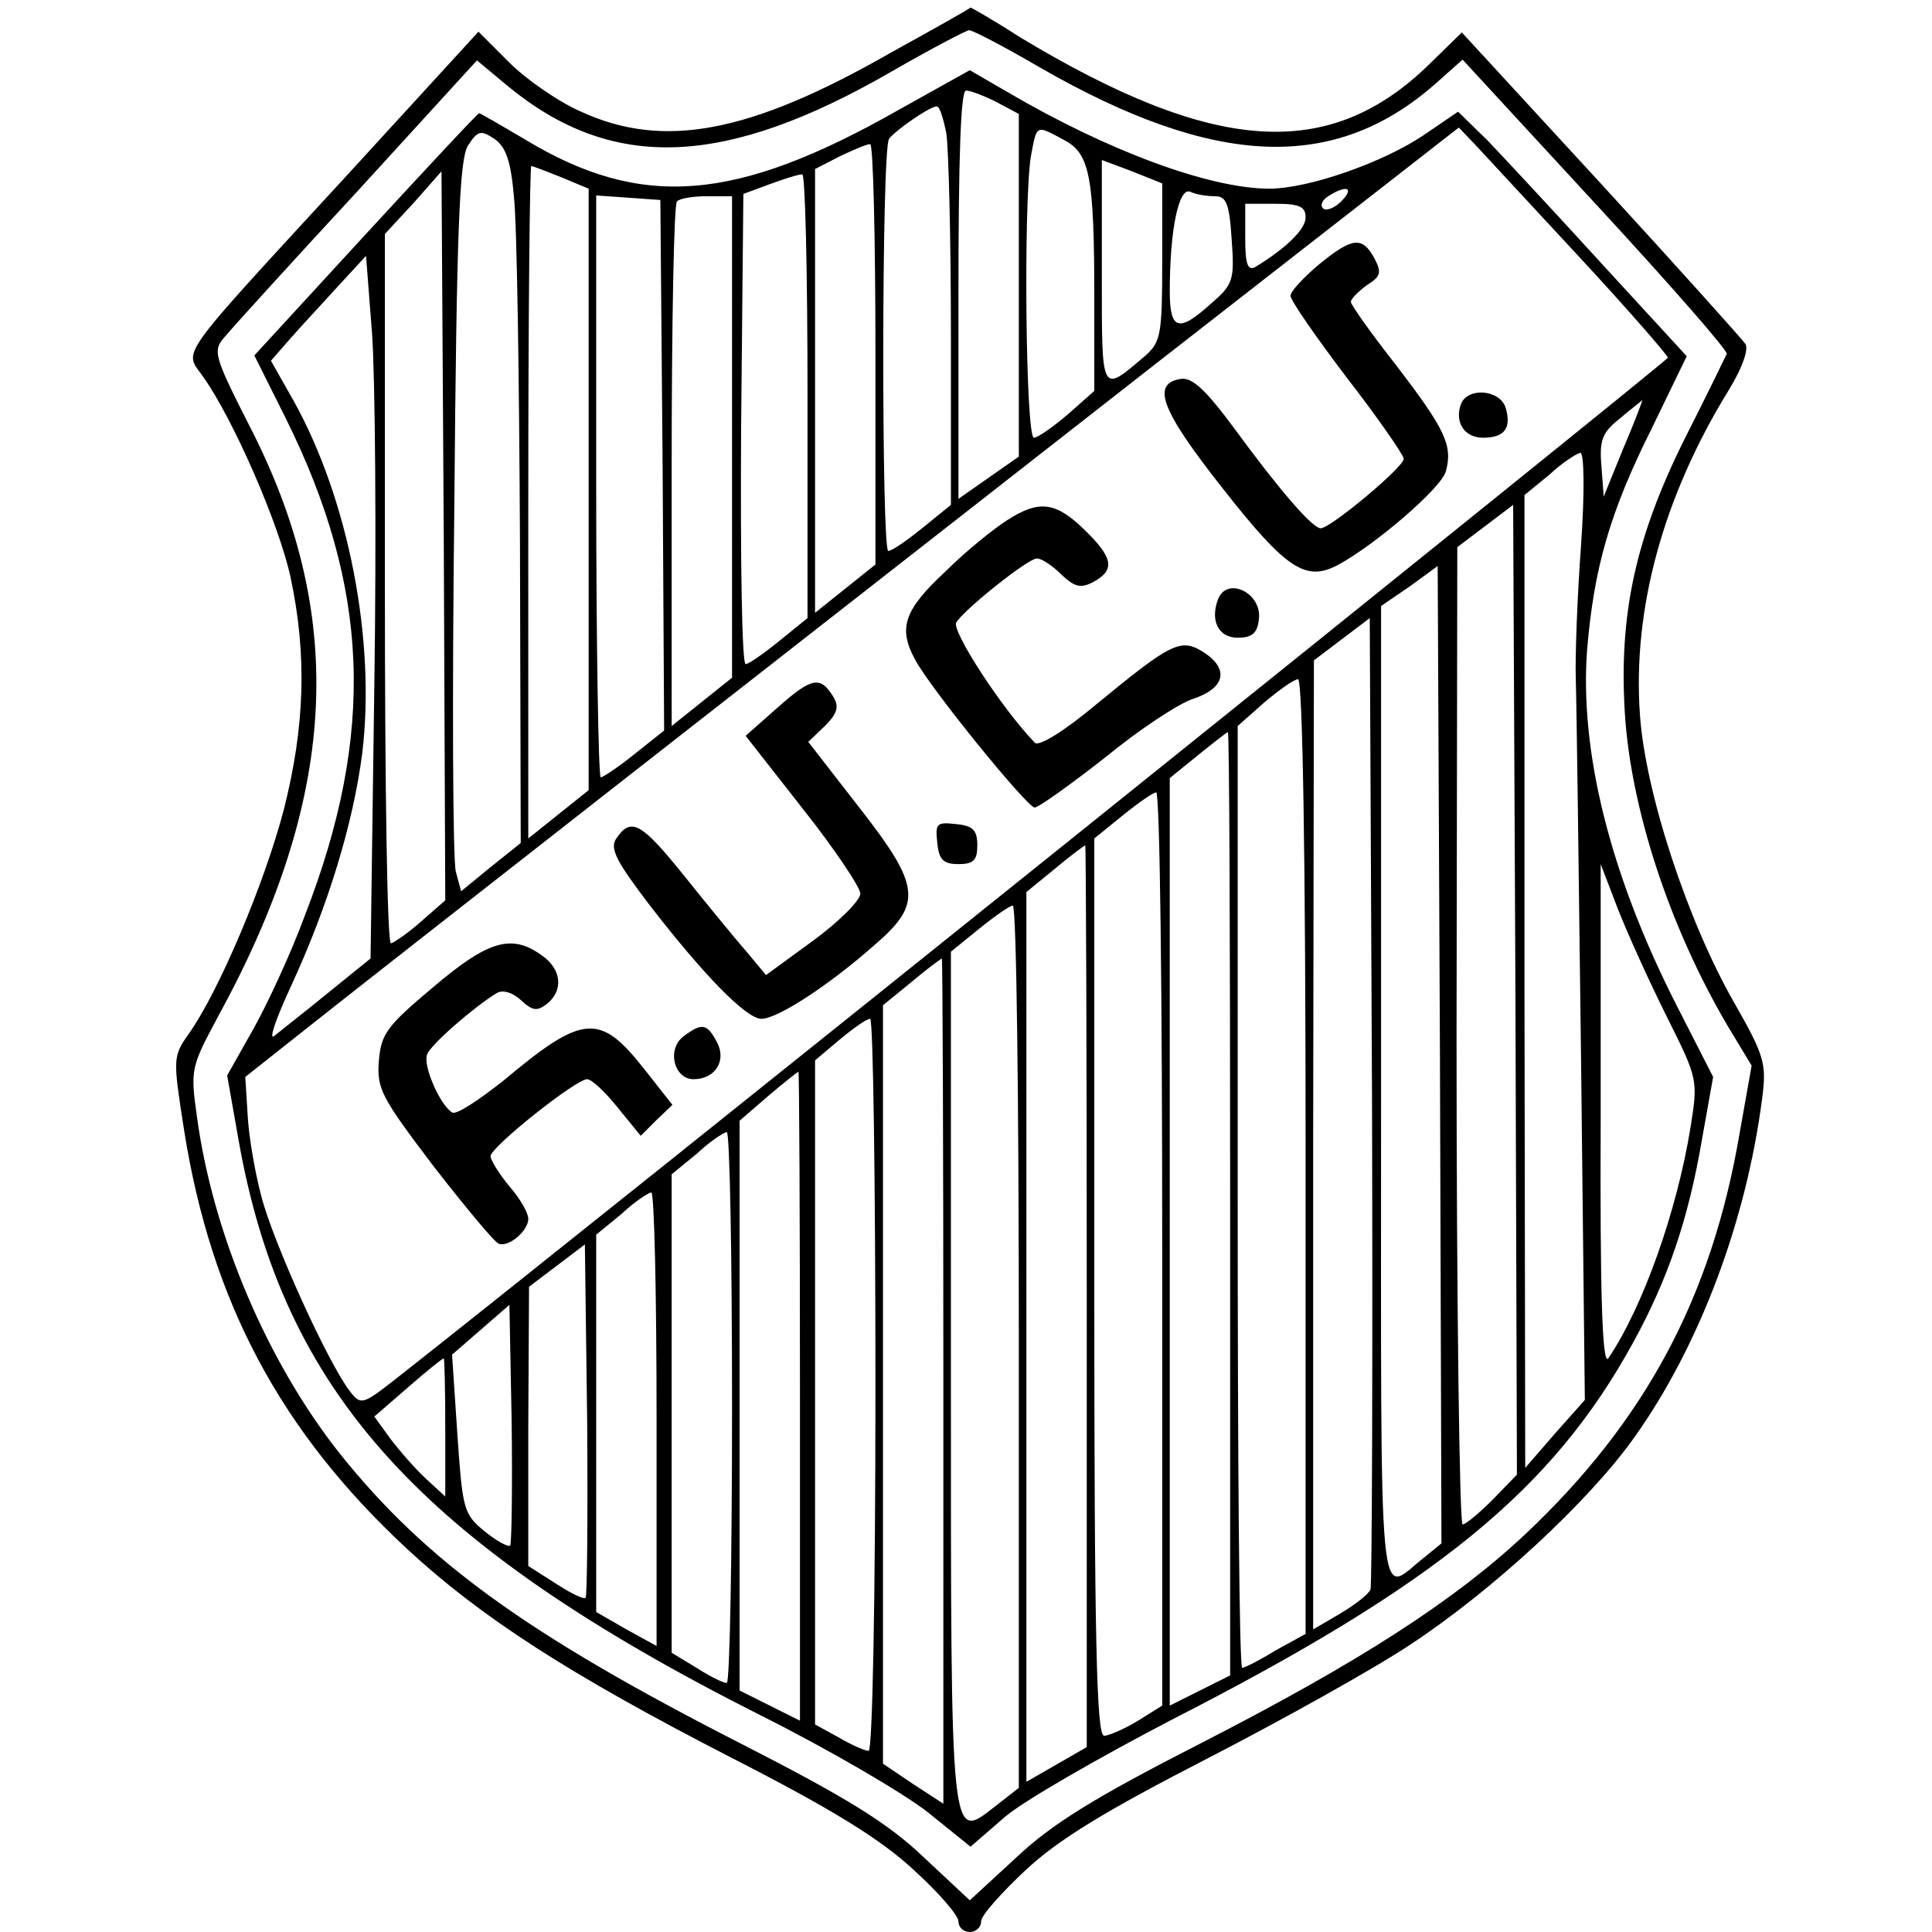
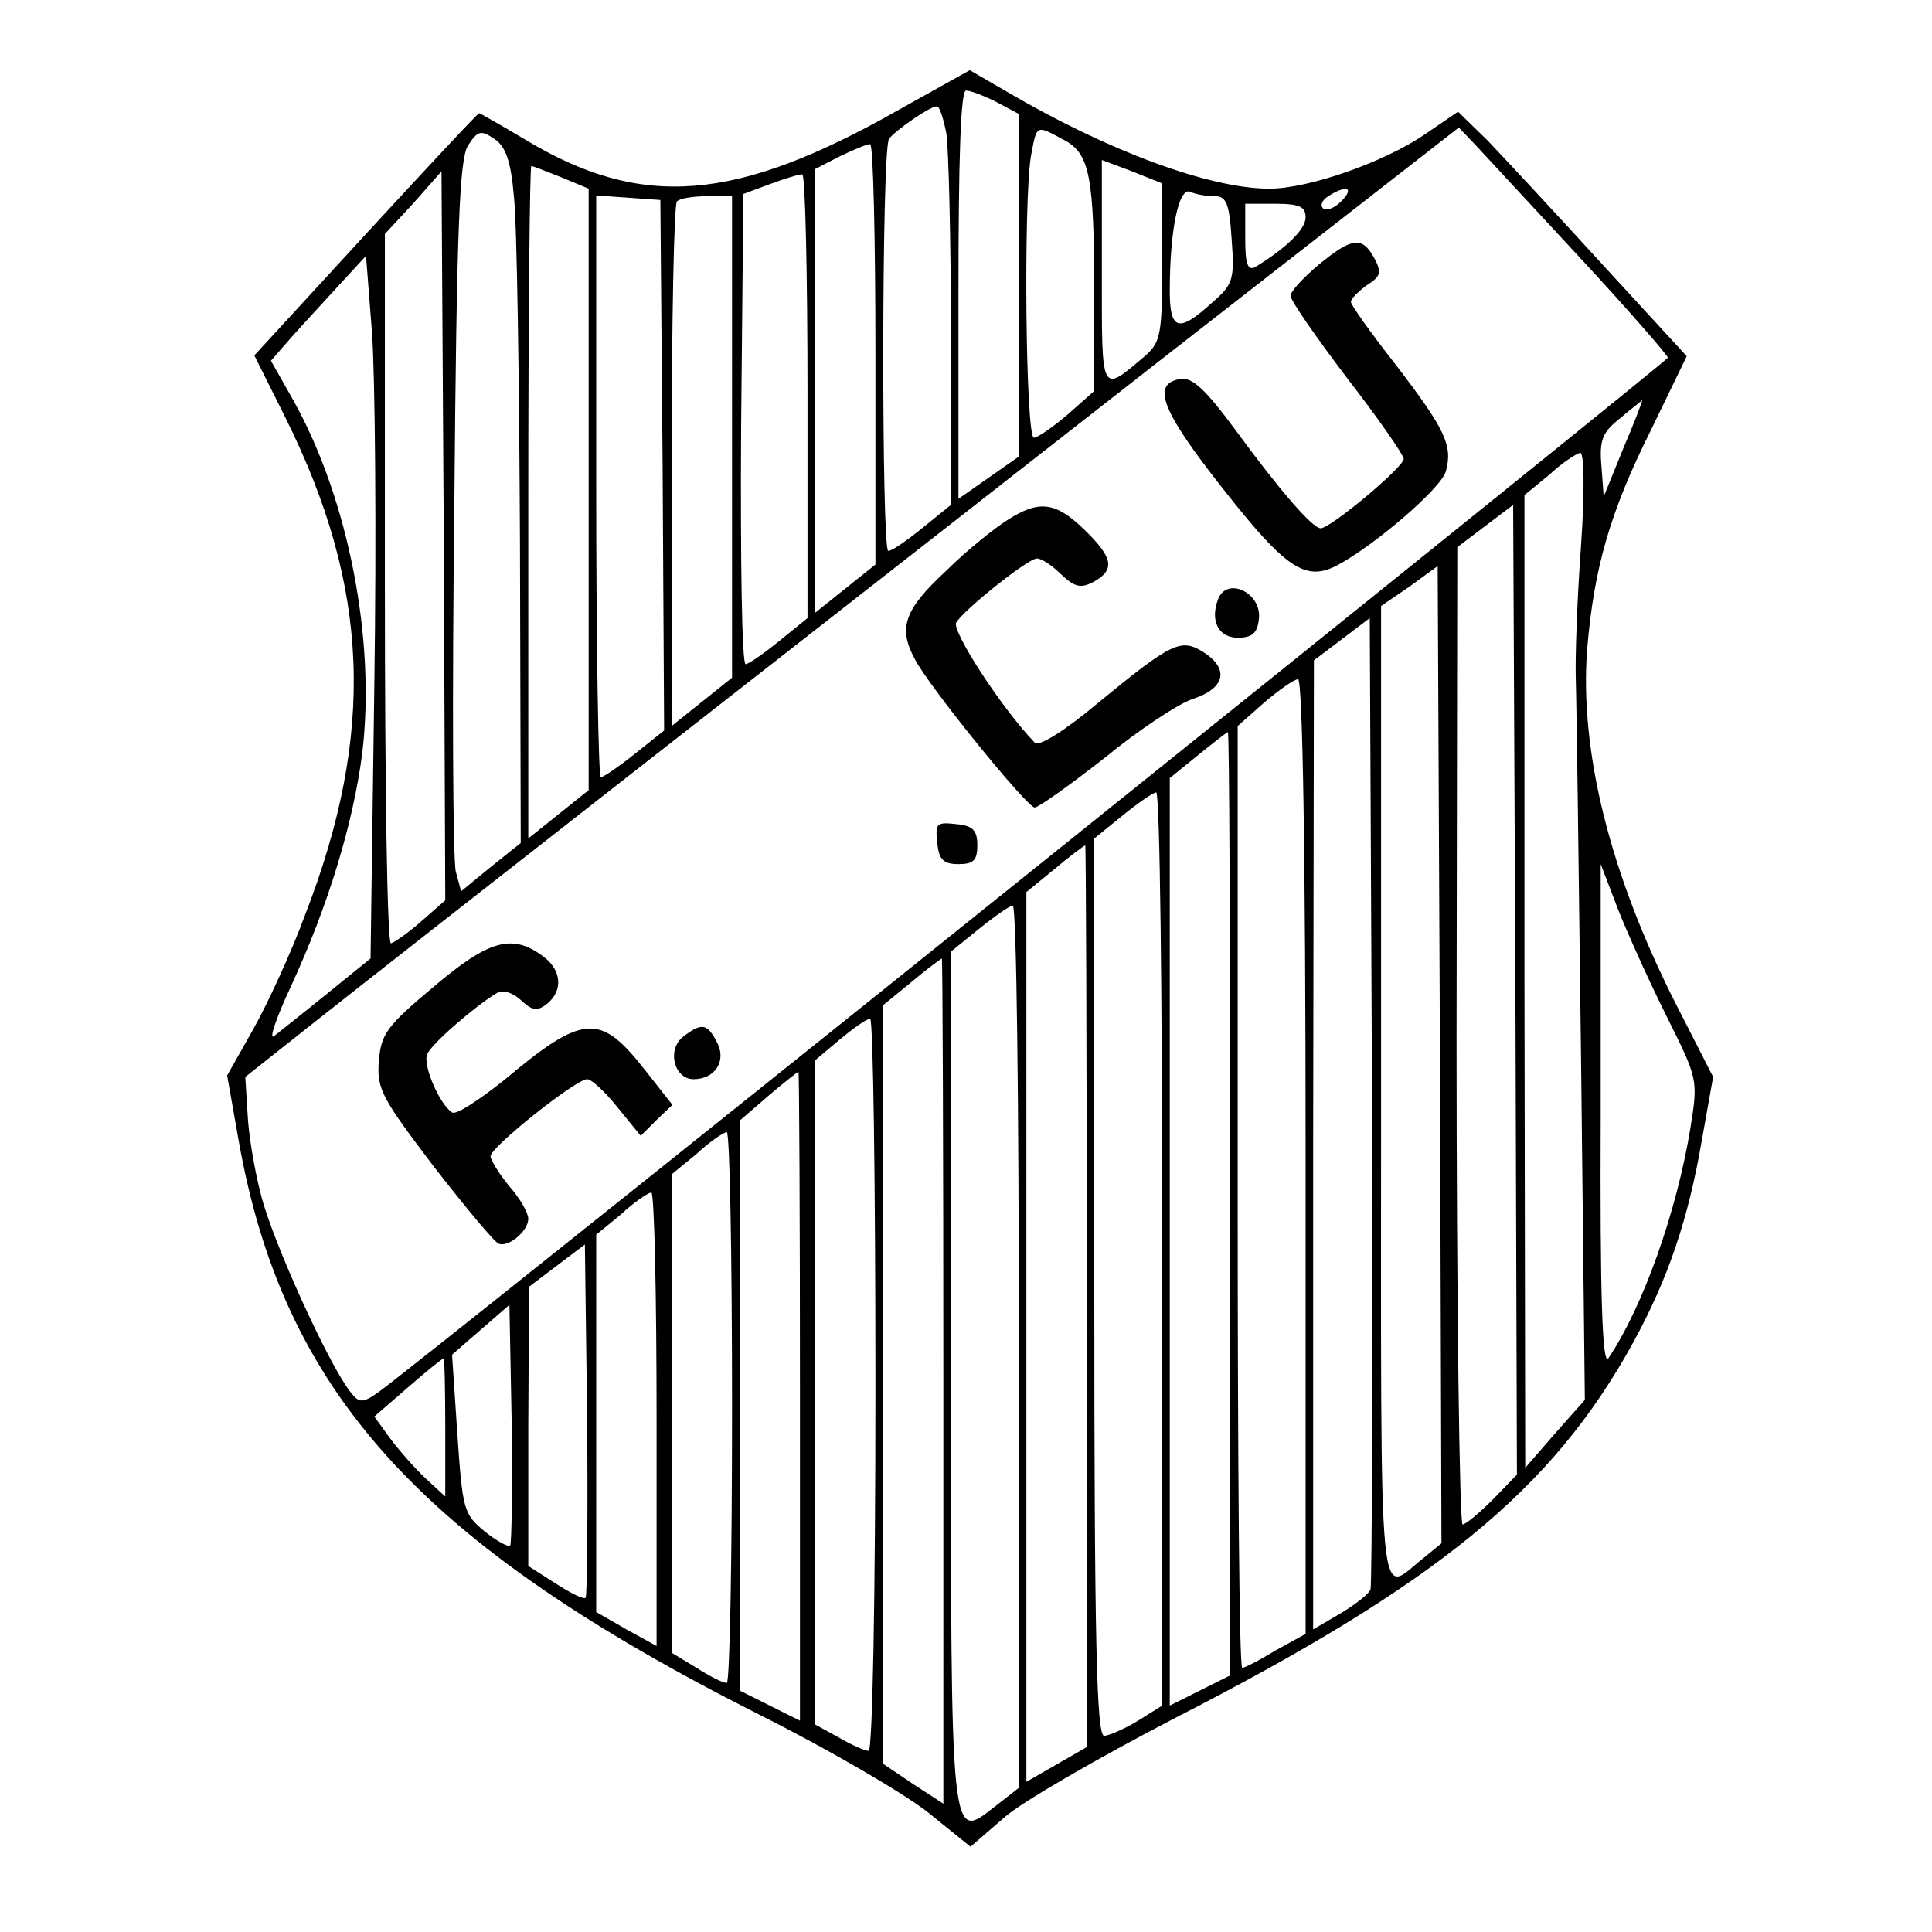
<svg xmlns="http://www.w3.org/2000/svg" version="1.0" width="256pt" height="256pt" viewBox="0 0 256 256" preserveAspectRatio="xMidYMid meet">
  <g transform="translate(0,256) scale(0.1,-0.1)" fill="#000000" stroke="none">
-     <path d="M1180 2490 c-187 -107 -301 -128 -410 -78 -30 13 -73 43 -95 65 l-41 41 -174 -190 c-230 -250 -216 -231 -191 -267 40 -56 101 -196 116 -266 22 -103 19 -198 -9 -308 -25 -96 -86 -241 -126 -297 -21 -30 -21 -32 -6 -128 36 -227 128 -399 295 -554 98 -91 216 -167 430 -277 137 -70 199 -109 242 -149 33 -30 59 -60 59 -68 0 -8 7 -14 15 -14 8 0 15 6 15 14 0 8 27 38 59 68 44 41 105 78 241 148 99 51 221 119 269 151 108 71 237 190 297 275 86 121 148 286 169 449 6 46 3 56 -38 128 -61 107 -117 277 -124 380 -10 140 31 289 117 429 18 29 27 54 23 62 -5 7 -91 103 -192 213 l-184 200 -43 -42 c-133 -130 -286 -119 -543 36 -34 22 -64 39 -65 39 0 -1 -48 -28 -106 -60z m199 -20 c230 -132 389 -139 523 -21 l36 32 177 -192 c97 -105 175 -194 173 -198 -2 -4 -26 -54 -55 -111 -66 -132 -88 -234 -80 -365 8 -127 59 -283 136 -414 l32 -53 -16 -90 c-37 -217 -125 -381 -284 -531 -94 -88 -219 -169 -432 -278 -137 -70 -194 -105 -241 -149 l-63 -58 -61 57 c-47 45 -102 79 -243 151 -284 145 -417 242 -530 383 -97 122 -169 292 -190 447 -9 64 -8 66 29 135 156 286 170 522 46 770 -54 106 -55 110 -37 130 9 11 88 98 175 192 l158 173 42 -35 c138 -113 287 -107 507 20 52 30 98 54 103 55 5 0 47 -22 95 -50z" />
    <path d="M1190 2414 c-215 -122 -340 -132 -494 -39 -32 19 -60 35 -61 35 -2 0 -69 -72 -151 -161 l-147 -160 41 -82 c112 -225 120 -418 26 -660 -18 -49 -49 -116 -68 -150 l-35 -62 15 -85 c59 -335 240 -535 692 -763 90 -45 189 -103 221 -128 l57 -46 45 39 c24 21 125 79 223 130 350 179 503 304 610 499 46 84 73 163 91 268 l15 84 -49 96 c-88 173 -128 336 -118 470 9 108 30 182 85 292 l47 97 -113 123 c-62 68 -130 141 -151 163 l-39 38 -44 -30 c-54 -37 -154 -72 -206 -72 -79 0 -214 50 -347 128 l-50 29 -95 -53z m130 11 l30 -16 0 -227 0 -227 -40 -28 -40 -28 0 270 c0 183 3 271 10 271 6 0 24 -7 40 -15z m-66 -42 c3 -21 6 -140 6 -265 l0 -227 -37 -30 c-21 -17 -41 -31 -46 -31 -9 0 -9 532 1 546 8 11 54 43 63 43 4 1 9 -16 13 -36z m-573 -84 c4 -35 7 -242 8 -460 l1 -396 -40 -32 -39 -32 -7 26 c-4 15 -5 232 -2 483 3 372 7 461 18 479 13 20 17 21 35 9 15 -10 22 -29 26 -77z m728 76 c35 -18 41 -47 41 -211 l0 -122 -35 -31 c-20 -17 -40 -31 -45 -31 -11 0 -14 311 -4 373 8 42 6 42 43 22z m685 -157 c64 -69 116 -129 116 -132 0 -4 -1472 -1186 -1688 -1355 -41 -32 -44 -33 -58 -15 -29 37 -103 200 -118 260 -9 34 -17 83 -18 109 l-3 48 96 76 c124 98 605 474 1113 871 l399 311 22 -23 c12 -13 74 -80 139 -150z m-934 -127 l0 -279 -40 -32 -40 -32 0 294 0 294 33 17 c17 8 35 16 40 16 4 1 7 -125 7 -278z m380 122 c0 -96 -2 -106 -22 -124 -60 -51 -58 -54 -58 110 l0 149 40 -15 40 -16 0 -104z m-796 112 l36 -15 0 -398 0 -399 -40 -32 -40 -32 0 446 c0 245 2 445 4 445 2 0 20 -7 40 -15z m-186 -986 c-18 -16 -36 -28 -40 -29 -5 0 -8 211 -8 470 l0 470 38 41 37 42 3 -483 2 -483 -32 -28z m512 697 l0 -295 -37 -30 c-21 -17 -41 -31 -45 -31 -5 0 -7 140 -6 312 l3 311 35 13 c19 7 38 13 43 13 4 1 7 -131 7 -293z m540 264 c15 0 19 -10 22 -57 4 -54 2 -60 -27 -85 -43 -39 -55 -36 -55 16 0 82 12 138 27 132 8 -4 23 -6 33 -6z m167 -7 c-9 -9 -20 -13 -24 -9 -4 4 -1 11 7 16 25 16 35 11 17 -7z m-899 -350 l2 -351 -39 -31 c-21 -17 -42 -31 -45 -31 -3 0 -6 174 -6 386 l0 385 43 -3 42 -3 3 -352z m92 38 l0 -319 -40 -32 -40 -32 0 344 c0 190 3 348 7 351 3 4 21 7 40 7 l33 0 0 -319z m760 291 c0 -16 -26 -41 -67 -66 -10 -5 -13 5 -13 38 l0 46 40 0 c32 0 40 -4 40 -18z m-1234 -620 l-5 -362 -58 -47 c-32 -26 -64 -51 -70 -56 -7 -5 3 24 22 65 50 108 83 217 95 310 18 149 -18 336 -91 467 l-30 53 28 32 c15 17 44 48 63 69 l35 38 8 -103 c4 -57 6 -266 3 -466z m1655 314 l-26 -64 -3 40 c-3 35 1 45 25 64 15 13 29 23 29 24 1 0 -10 -29 -25 -64z m-56 -128 c-5 -68 -8 -148 -7 -178 1 -30 4 -257 7 -505 l5 -450 -40 -45 -39 -45 -1 644 0 645 33 27 c17 16 36 28 41 29 5 0 6 -50 1 -122z m-117 -1265 c-18 -18 -36 -33 -40 -33 -4 0 -8 291 -8 648 l1 647 37 28 37 28 3 -642 2 -643 -32 -33z m-90 -76 c-63 -49 -58 -105 -58 611 l0 649 38 26 37 27 3 -647 2 -648 -22 -18z m-72 -43 c-2 -6 -20 -20 -40 -32 l-36 -21 0 642 1 642 37 28 37 28 3 -638 c1 -351 0 -643 -2 -649z m-86 574 l0 -633 -40 -22 c-21 -13 -41 -23 -44 -23 -4 0 -6 281 -6 624 l0 624 35 31 c20 17 40 31 45 31 6 0 10 -233 10 -632z m-100 -63 l0 -625 -40 -20 -40 -20 0 614 0 615 37 30 c21 17 39 31 40 31 2 0 3 -281 3 -625z m-90 -60 l0 -605 -32 -20 c-18 -11 -39 -20 -45 -20 -10 0 -13 126 -13 594 l0 595 37 30 c21 17 41 31 45 31 5 0 8 -272 8 -605z m-100 -62 l0 -598 -40 -23 -40 -23 0 590 0 589 38 31 c20 17 38 30 40 31 1 0 2 -269 2 -597z m769 369 c41 -82 41 -83 31 -146 -18 -111 -63 -238 -109 -306 -8 -10 -11 88 -10 320 l0 335 23 -60 c13 -33 42 -97 65 -143z m-859 -436 l0 -585 -32 -25 c-59 -46 -58 -54 -58 570 l0 563 37 30 c21 17 41 31 45 31 5 0 8 -263 8 -584z m-100 -46 l0 -560 -40 26 -40 27 0 502 0 503 38 31 c20 17 38 30 40 31 1 0 2 -252 2 -560z m-90 -5 c0 -288 -4 -485 -9 -485 -5 0 -23 8 -40 18 l-31 17 0 440 0 440 32 27 c18 15 36 28 41 28 4 0 7 -218 7 -485z m-100 -15 l0 -430 -40 20 -40 20 0 378 0 377 37 32 c21 18 39 32 41 33 1 0 2 -194 2 -430z m-90 -15 c0 -201 -3 -365 -7 -365 -5 0 -23 9 -40 20 l-33 20 0 317 0 317 33 27 c17 16 35 28 40 29 4 0 7 -164 7 -365z m-100 -16 l0 -300 -40 22 -40 23 0 250 0 250 33 27 c17 16 35 28 40 29 4 0 7 -135 7 -301z m-94 -236 c-2 -3 -20 6 -40 19 l-36 23 0 185 1 185 37 28 37 28 3 -232 c1 -127 0 -234 -2 -236z m-100 69 c-3 -2 -18 6 -34 19 -28 23 -29 29 -36 129 l-7 105 38 33 38 33 3 -157 c1 -86 0 -159 -2 -162z m-86 156 l0 -91 -26 24 c-14 13 -35 37 -47 53 l-21 29 45 39 c24 21 45 38 47 38 1 0 2 -41 2 -92z" />
    <path d="M1747 2209 c-20 -17 -37 -35 -37 -41 0 -6 34 -55 75 -109 41 -53 75 -102 75 -107 0 -11 -97 -92 -110 -92 -11 0 -55 51 -115 133 -37 50 -55 67 -70 65 -40 -6 -27 -41 55 -145 84 -107 110 -124 152 -102 49 26 139 103 144 125 9 34 -1 55 -66 140 -33 42 -60 80 -60 84 0 4 10 14 21 22 19 12 20 17 10 36 -16 29 -29 28 -74 -9z" />
-     <path d="M1936 2025 c-9 -24 4 -45 29 -45 29 0 38 13 30 40 -8 24 -50 27 -59 5z" />
    <path d="M1335 1871 c-16 -10 -54 -40 -82 -68 -55 -51 -63 -75 -41 -116 19 -37 149 -197 159 -197 5 0 47 30 93 66 45 37 98 72 117 78 42 14 48 39 15 61 -31 20 -42 15 -143 -68 -43 -36 -77 -57 -82 -51 -45 47 -110 148 -104 159 10 17 95 85 107 85 6 0 20 -9 32 -21 18 -17 26 -19 43 -10 29 16 26 32 -12 69 -38 37 -60 40 -102 13z" />
    <path d="M1614 1766 c-11 -29 1 -51 26 -51 19 0 26 6 28 24 5 35 -42 58 -54 27z" />
-     <path d="M1031 1623 l-43 -38 76 -97 c42 -53 76 -104 76 -112 0 -9 -28 -37 -62 -62 l-63 -46 -25 30 c-14 16 -51 61 -83 101 -58 72 -71 79 -91 49 -8 -13 2 -31 43 -85 74 -96 130 -153 150 -153 21 0 89 44 150 98 64 55 61 78 -22 184 l-66 85 22 21 c17 17 19 26 11 39 -17 28 -29 25 -73 -14z" />
    <path d="M1242 1443 c2 -22 8 -28 28 -28 20 0 25 5 25 25 0 20 -6 26 -28 28 -26 3 -28 1 -25 -25z" />
    <path d="M574 1252 c-62 -52 -69 -62 -72 -98 -3 -37 4 -49 73 -140 42 -54 81 -101 86 -102 13 -5 39 17 39 33 0 8 -11 27 -25 43 -14 17 -25 35 -25 40 0 12 113 102 128 102 6 0 24 -17 40 -37 l31 -38 21 21 21 20 -37 47 c-59 75 -81 74 -187 -15 -33 -26 -63 -46 -68 -42 -16 10 -39 62 -33 77 5 13 61 62 92 81 8 5 21 1 32 -9 16 -15 22 -15 35 -5 22 18 19 46 -7 64 -40 29 -71 20 -144 -42z" />
    <path d="M906 1187 c-23 -17 -13 -57 13 -57 29 0 44 25 31 49 -13 25 -20 26 -44 8z" />
  </g>
</svg>